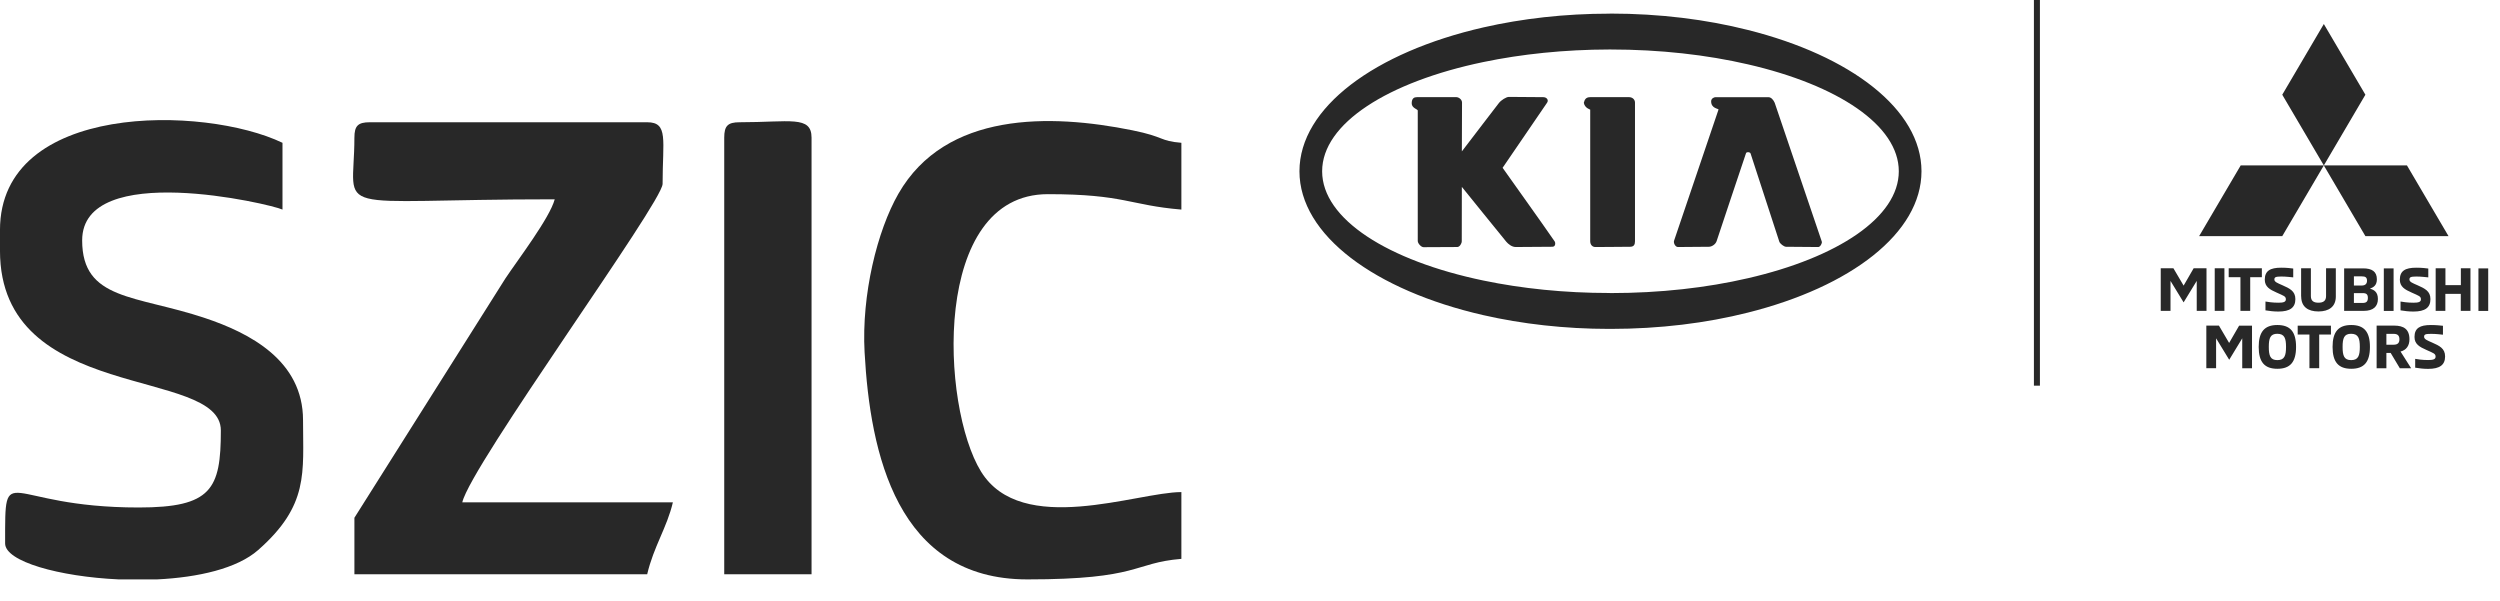
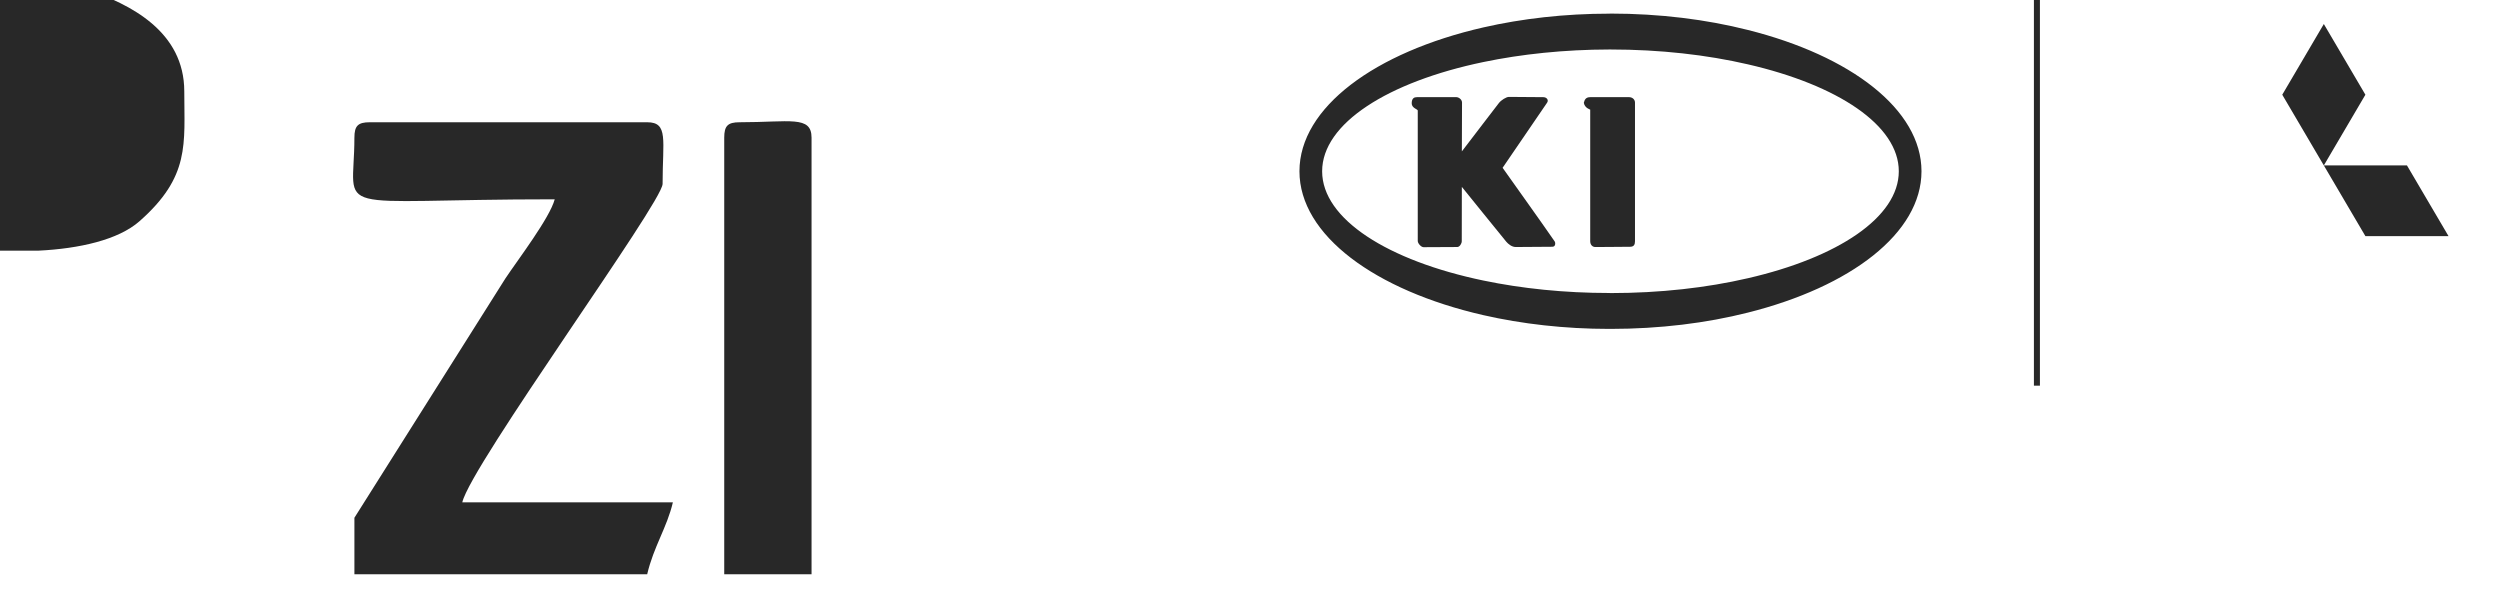
<svg xmlns="http://www.w3.org/2000/svg" xml:space="preserve" width="416mm" height="100mm" version="1.1" shape-rendering="geometricPrecision" text-rendering="geometricPrecision" image-rendering="optimizeQuality" fill-rule="evenodd" clip-rule="evenodd" viewBox="0 0 41600 10000">
  <g id="Warstwa_x0020_1">
    <g id="_1401806143168">
      <g>
        <path fill="#282828" d="M5897.26 2290.75c0,1328.16 -508.04,1025.65 3333.37,1025.65 -83.03,310.99 -608.83,999.34 -820.46,1316.34l-2512.91 3982.88 0 940.17 4871.85 0c106.82,-458.49 330.23,-779.66 427.36,-1196.58l-3504.32 0c144.78,-621.45 3333.37,-4992.7 3333.37,-5299.21 0,-729.05 100.5,-1025.65 -256.41,-1025.65l-4615.45 0c-196.95,0 -256.4,59.48 -256.4,256.4z" />
-         <path fill="#282828" d="M-0.27 3829.24l0 341.88c0,2550.51 3675.25,1924 3675.25,2991.49 0,976.29 -153.09,1282.05 -1367.53,1282.05 -2259.8,0 -2222.24,-841.66 -2222.24,598.32 0,300.28 898.13,552.25 1890.59,598.28l636.93 0c683.84,-33.29 1331.84,-179.4 1683.92,-489.48 845.18,-744.28 745.89,-1283.87 745.89,-2160.12 0,-993.79 -888.3,-1451.07 -1633.43,-1699.94 -1148.49,-383.61 -2041.85,-290.01 -2041.85,-1291.55 0,-1340.28 3140.57,-605.34 3333.4,-512.81l0 -1111.13c-1299.33,-623.44 -4700.93,-682.5 -4700.93,1453.01z" />
-         <path fill="#282828" d="M17094 9641.26c1884.31,0 1751.54,-274.26 2564.13,-341.88l0 -1111.12c-734.91,0 -2658.81,752.74 -3333.88,-341.38 -669.4,-1084.93 -828.65,-4615.93 1111.63,-4615.95 1276.19,0 1358.18,184.52 2222.25,256.43l0 -1111.13c-370.91,-30.87 -267.26,-97.08 -817.26,-208.41 -1363.1,-275.88 -3105.95,-313.56 -3891.15,1055.62 -353.54,616.46 -615.23,1681.65 -562.97,2638.24 92.17,1687.1 541.19,3779.58 2707.25,3779.58z" />
+         <path fill="#282828" d="M-0.27 3829.24l0 341.88l636.93 0c683.84,-33.29 1331.84,-179.4 1683.92,-489.48 845.18,-744.28 745.89,-1283.87 745.89,-2160.12 0,-993.79 -888.3,-1451.07 -1633.43,-1699.94 -1148.49,-383.61 -2041.85,-290.01 -2041.85,-1291.55 0,-1340.28 3140.57,-605.34 3333.4,-512.81l0 -1111.13c-1299.33,-623.44 -4700.93,-682.5 -4700.93,1453.01z" />
        <path fill="#282828" d="M12051.19 2290.75l0 7265.04 1453.01 0 0 -7265.04c0,-372.28 -362.16,-256.4 -1196.6,-256.4 -196.95,0 -256.41,59.48 -256.41,256.4z" />
      </g>
      <g>
        <g>
-           <path fill="#282828" fill-rule="nonzero" d="M36716.19 4464.13l0 708.71 -162.58 0 0 -498.62 -218.19 357.16 -218.19 -357.16 0 498.62 -162.57 0 0 -708.71 211.06 0 169.7 288.53 166.86 -288.53 213.91 0zm136.9 708.71l161.15 0 0 -708.71 -161.15 0 0 708.71zm232.45 -708.71l0 148.47 195.38 0 0 560.24 162.57 0 0 -560.24 193.95 0 0 -148.47 -551.9 0zm613.22 700.31c67.02,11.2 138.33,19.61 213.91,19.61 193.95,0 282.37,-65.83 282.37,-207.3 0,-134.45 -96.98,-177.87 -216.77,-231.09 -79.86,-35.02 -132.62,-54.63 -132.62,-93.85 0,-39.21 19.96,-50.42 116.93,-50.42 82.72,0 156.87,11.21 196.8,14.01l0 -147.06c-41.35,-5.61 -108.38,-14.01 -201.07,-14.01 -181.12,0 -272.38,51.82 -272.38,198.88 0,119.05 84.14,165.27 198.22,215.7 116.94,53.22 152.59,60.22 152.59,112.05 0,44.82 -42.78,56.02 -125.49,56.02 -99.83,0 -181.12,-14.01 -213.92,-19.61l0 147.07 1.43 0zm593.25 -231.1c0,172.27 114.09,249.3 286.64,249.3 173.98,0 289.49,-78.43 289.49,-249.3l0 -469.21 -162.57 0 0 463.6c0,81.24 -49.91,109.25 -126.92,109.25 -77.01,0 -125.5,-28.01 -125.5,-109.25l0 -463.6 -162.57 0 0 469.21 1.43 0zm714.47 239.5l326.57 0c159.72,0 235.3,-74.24 235.3,-197.49 0,-119.05 -67.03,-154.06 -132.63,-172.27 55.62,-21.01 115.52,-51.82 115.52,-155.47 0,-128.86 -81.29,-182.08 -229.6,-182.08l-315.16 0.01 0 707.3zm162.57 -421.58l0 -152.67 129.77 0c59.9,0 88.42,15.41 88.42,72.83 0,46.22 -24.24,79.84 -88.42,79.84l-129.77 0zm0 288.52l0 -162.47 148.31 0c59.9,0 84.14,22.41 84.14,78.44 0,63.02 -25.67,85.43 -91.27,85.43l-141.18 0 0 -1.4zm497.7 134.46l162.57 0 0 -708.7 -162.57 0 0 708.7zm279.51 -9.8c67.03,11.2 138.33,19.61 213.92,19.61 193.94,0 282.36,-65.83 282.36,-207.3 0,-134.45 -96.97,-177.87 -216.76,-231.09 -79.87,-35.02 -132.63,-54.63 -132.63,-93.85 0,-39.21 19.96,-50.42 116.94,-50.42 82.71,0 156.87,11.21 196.8,14.01l0 -147.06c-41.36,-5.61 -108.39,-14.01 -201.08,-14.01 -181.11,0 -272.38,51.82 -272.38,198.88 0,119.05 84.14,165.27 198.23,215.7 116.94,53.22 152.59,60.22 152.59,112.05 0,44.82 -42.79,56.02 -125.5,56.02 -99.83,0 -181.11,-14.01 -213.91,-19.61l0 147.07 1.42 0zm1002.54 -700.31l0 280.13 -256.7 0 0 -280.13 -162.57 0 0 708.71 161.15 0 0 -282.92 256.7 0 0 282.92 161.14 0 0 -708.71 -159.72 0zm292.35 710.11l162.57 0 0 -708.7 -162.57 0 0 708.7zm-3981.63 243.7l-166.85 288.53 -169.7 -288.53 -209.63 0 0 708.71 162.57 0 0 -497.21 218.19 357.15 216.76 -357.15 0 498.61 162.58 0 0 -708.7 -213.92 -0.01 0 -1.4zm325.15 354.36c0,253.51 98.4,364.15 310.89,364.15 212.49,0 310.89,-110.64 310.89,-364.15 0,-253.51 -98.4,-364.16 -310.89,-364.16 -212.49,0 -310.89,112.05 -310.89,364.16l0 0zm454.92 0c0,145.66 -25.67,219.89 -144.04,219.89 -118.36,0 -142.61,-74.23 -142.61,-219.89 0,-144.26 24.25,-218.49 142.61,-218.49 118.37,1.4 144.04,74.23 144.04,218.49l0 0zm389.32 354.35l162.58 0 0 -560.24 195.37 0 0 -147.07 -553.32 0 0 147.07 195.37 0 0 560.24zm385.04 -354.35c0,253.51 98.4,364.15 310.89,364.15 212.49,0 310.89,-110.64 310.89,-364.15 0,-253.51 -98.4,-364.16 -310.89,-364.16 -212.49,0 -310.89,112.05 -310.89,364.16l0 0zm453.5 0c0,145.66 -25.67,219.89 -144.04,219.89 -118.36,0 -142.61,-74.23 -142.61,-219.89 0,-144.26 24.24,-218.49 142.61,-218.49 118.37,1.4 144.04,74.23 144.04,218.49l0 0zm279.51 355.75l162.57 0 0 -254.91 71.31 0 152.59 254.91 188.24 0 -176.83 -278.72c92.69,-22.4 148.31,-93.84 148.31,-203.08 0,-170.87 -98.4,-228.3 -253.84,-228.3l-292.35 -0.01 0 710.11zm162.57 -392.17l0 -180.67 121.22 0c72.73,0 95.55,36.41 95.55,91.04 0,53.22 -22.82,89.63 -95.55,89.63l-121.22 0zm480.59 382.37c67.03,11.2 138.33,19.61 213.92,19.61 193.95,0 282.36,-65.83 282.36,-207.3 0,-134.45 -96.97,-177.87 -216.76,-231.09 -79.86,-35.02 -132.63,-54.63 -132.63,-95.25 0,-39.21 19.97,-49.02 116.94,-49.02 82.71,0 156.87,9.81 196.8,14.01l0 -148.46c-41.35,-4.21 -108.38,-12.61 -201.08,-12.61 -181.11,0 -272.38,50.42 -272.38,198.88 0,119.05 84.14,165.27 198.23,215.7 116.94,53.22 152.59,60.22 152.59,112.04 0,44.83 -42.79,56.03 -125.5,56.03 -99.82,0 -181.11,-14.01 -213.91,-19.61l0 147.07 1.42 0zm0 0l0 0 0 0z" />
-         </g>
+           </g>
        <polygon fill="#282828" fill-rule="nonzero" points="37976.85,1576.09 38668.49,2752.6 39360.14,1576.09 38668.49,399.58 " />
        <polygon fill="#282828" fill-rule="nonzero" points="40051.8,2752.6 38668.49,2752.6 39360.14,3929.1 40743.44,3929.1 " />
-         <polygon fill="#282828" fill-rule="nonzero" points="37285.19,2752.6 38668.49,2752.6 37976.85,3929.1 36593.54,3929.1 " />
      </g>
      <g id="_1401806127808">
        <path fill="#282828" d="M22000.43 2850.2c0,-796.2 1095.68,-1487.38 2683.85,-1818.06 634.43,-132.01 1345.47,-207.26 2094.86,-208.64l18.42 0c827.4,0 1606.61,89.41 2286.39,246.92 1494.46,343.47 2512.12,1013.35 2512.12,1779.72 0,766.37 -1017.66,1436.31 -2512.12,1779.77 -679.78,157.57 -1458.99,246.98 -2286.39,246.98 -5.7,0 -11.39,-1.39 -18.42,-1.39 -749.39,0 -1460.43,-75.24 -2094.86,-207.25 -1588.17,-330.68 -2683.85,-1021.86 -2683.85,-1818.05zm7083.52 -2351.79c-689.74,-174.55 -1466.02,-272.48 -2286.39,-272.48 -5.7,0 -11.39,1.39 -18.42,1.39 -743.69,0 -1453.35,82.32 -2094.86,228.49 -1801.07,411.62 -3061.39,1331.3 -3061.39,2394.33 0,1063.08 1260.32,1982.71 3061.34,2394.28 641.5,146.22 1351.11,228.49 2094.85,228.49l18.43 0c820.37,0 1596.65,-96.48 2286.39,-271.04 1710.22,-428.61 2889.66,-1322.73 2889.66,-2351.73 0.11,-1028.95 -1179.32,-1923.12 -2889.61,-2351.73z" />
        <path fill="#282828" d="M23591.43 1839.51l0 2170.09c0,41.16 56.77,103.57 96.55,103.57l562 -2.82c39.77,-1.44 73.8,-58.21 73.8,-96.54l1.38 -904.08 359.07 444.21 380.36 468.39c31.21,36.9 92.23,88.02 156.13,88.02l610.3 -4.26c58.2,0 52.5,-70.98 38.34,-89.4 -275.62,-398.26 -584.53,-825.98 -869.68,-1229.92l3.94 5.17 740.87 -1084.33c28.38,-42.6 -5.7,-90.84 -65.28,-90.84l-571.96 -4.27c-42.6,0 -127.75,53.95 -164.65,100.75l-258.26 336.38 -359.07 469.77 2.82 -811.85c0,-55.33 -58.19,-90.85 -93.66,-90.85l-655.78 0.01c-45.42,0 -86.58,17.04 -87.97,100.75 -1.38,82.32 100.75,99.36 100.75,122.05z" />
        <path fill="#282828" d="M26461.18 1824.01l0 2189.91c0,58.2 35.52,96.54 85.2,96.54l232.76 -1.44 346.28 -2.82c63.85,0 80.83,-38.28 80.83,-92.28l0 -2306.31c0,-55.32 -46.8,-90.79 -96.48,-90.79l-648.59 0c-76.62,0 -93.66,45.43 -106.45,93.66 14.17,87.97 106.45,112.1 106.45,113.53z" />
-         <path fill="#282828" d="M28595.76 1824.01l-739.43 2181.39c-12.72,36.9 19.86,105 65.28,105l515.2 -4.25c45.37,0 109.27,-38.29 127.75,-93.67l244.09 -732.29c82.33,-244.15 164.71,-488.25 245.54,-732.35 4.32,-9.9 17.1,-15.6 29.82,-15.6 19.86,0 41.16,7.08 45.37,21.31l478.34 1467.51c9.96,32.64 76.62,85.14 112.03,85.14l536.5 4.26c31.21,0 68.16,-62.46 58.26,-90.84l-783.53 -2309.14c-21.19,-48.3 -58.14,-93.66 -106.44,-93.66l-877.08 0c-31.2,0 -73.81,25.56 -73.81,68.1 -1.38,124.88 129.25,120.67 122.11,139.09z" />
      </g>
      <line fill="none" stroke="#282828" stroke-width="100" stroke-linejoin="round" stroke-miterlimit="22.926" x1="33894.32" y1="-224.91" x2="33894.32" y2="6416.97" />
    </g>
  </g>
</svg>